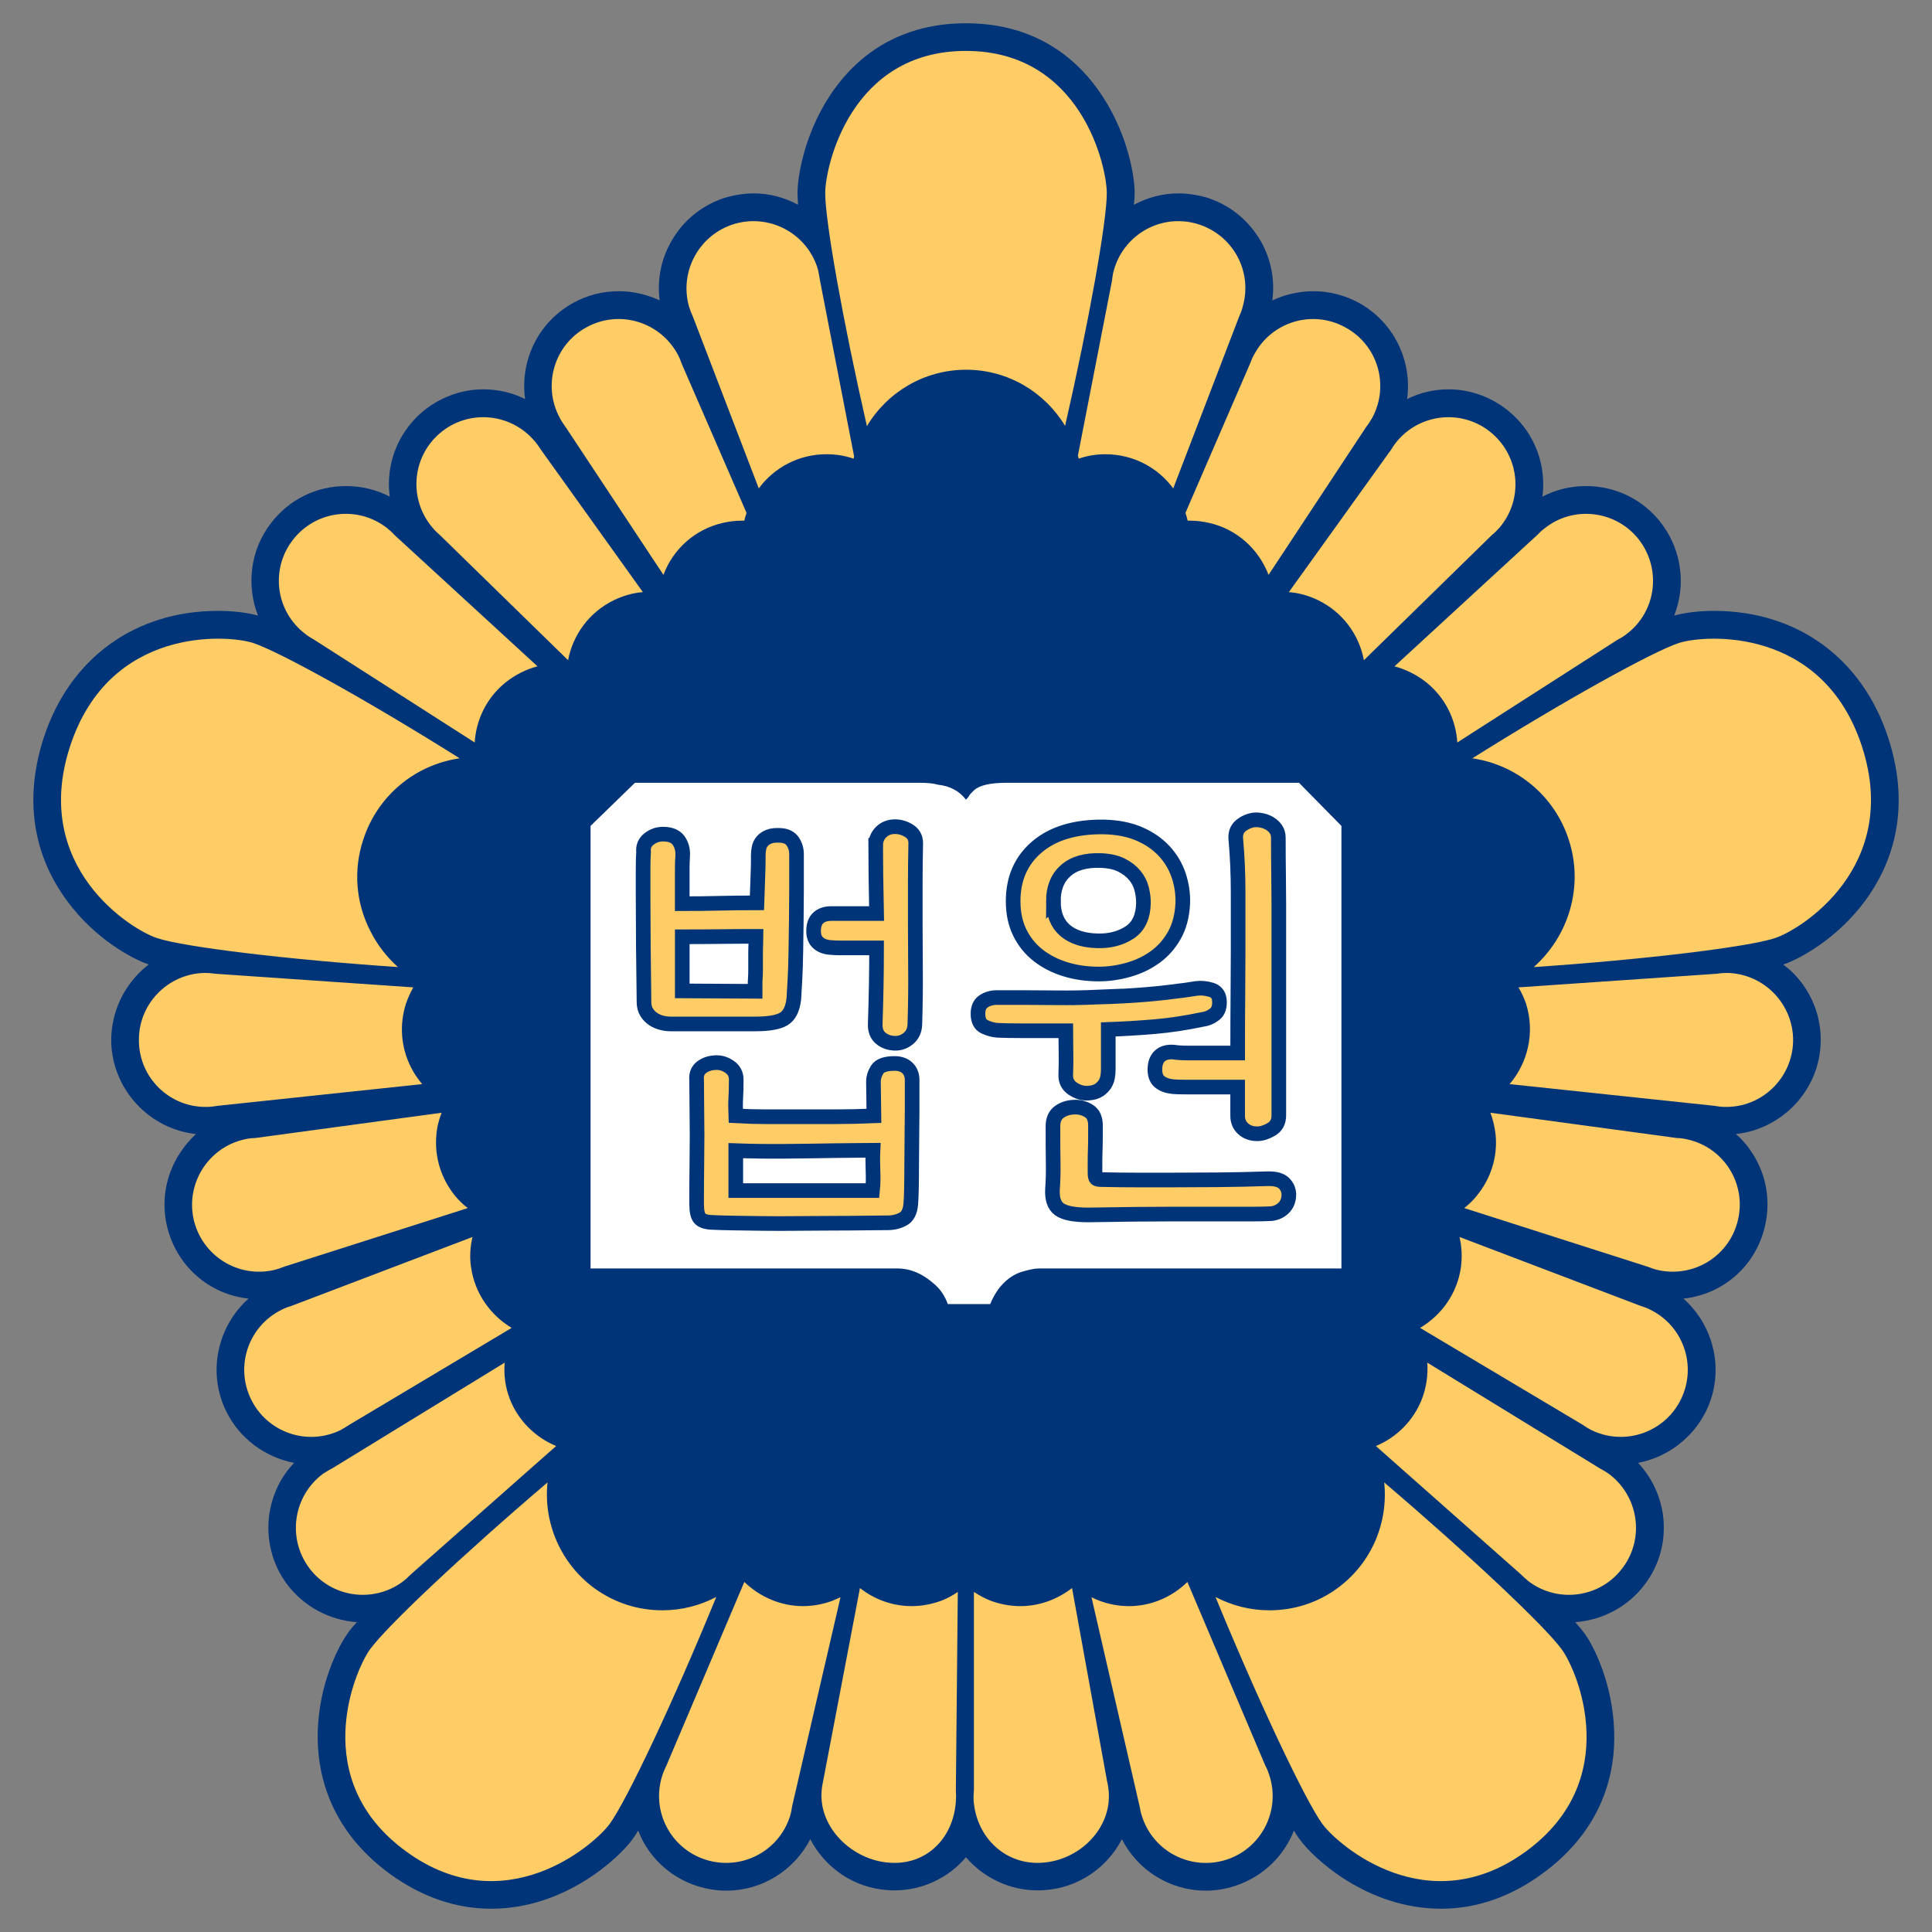
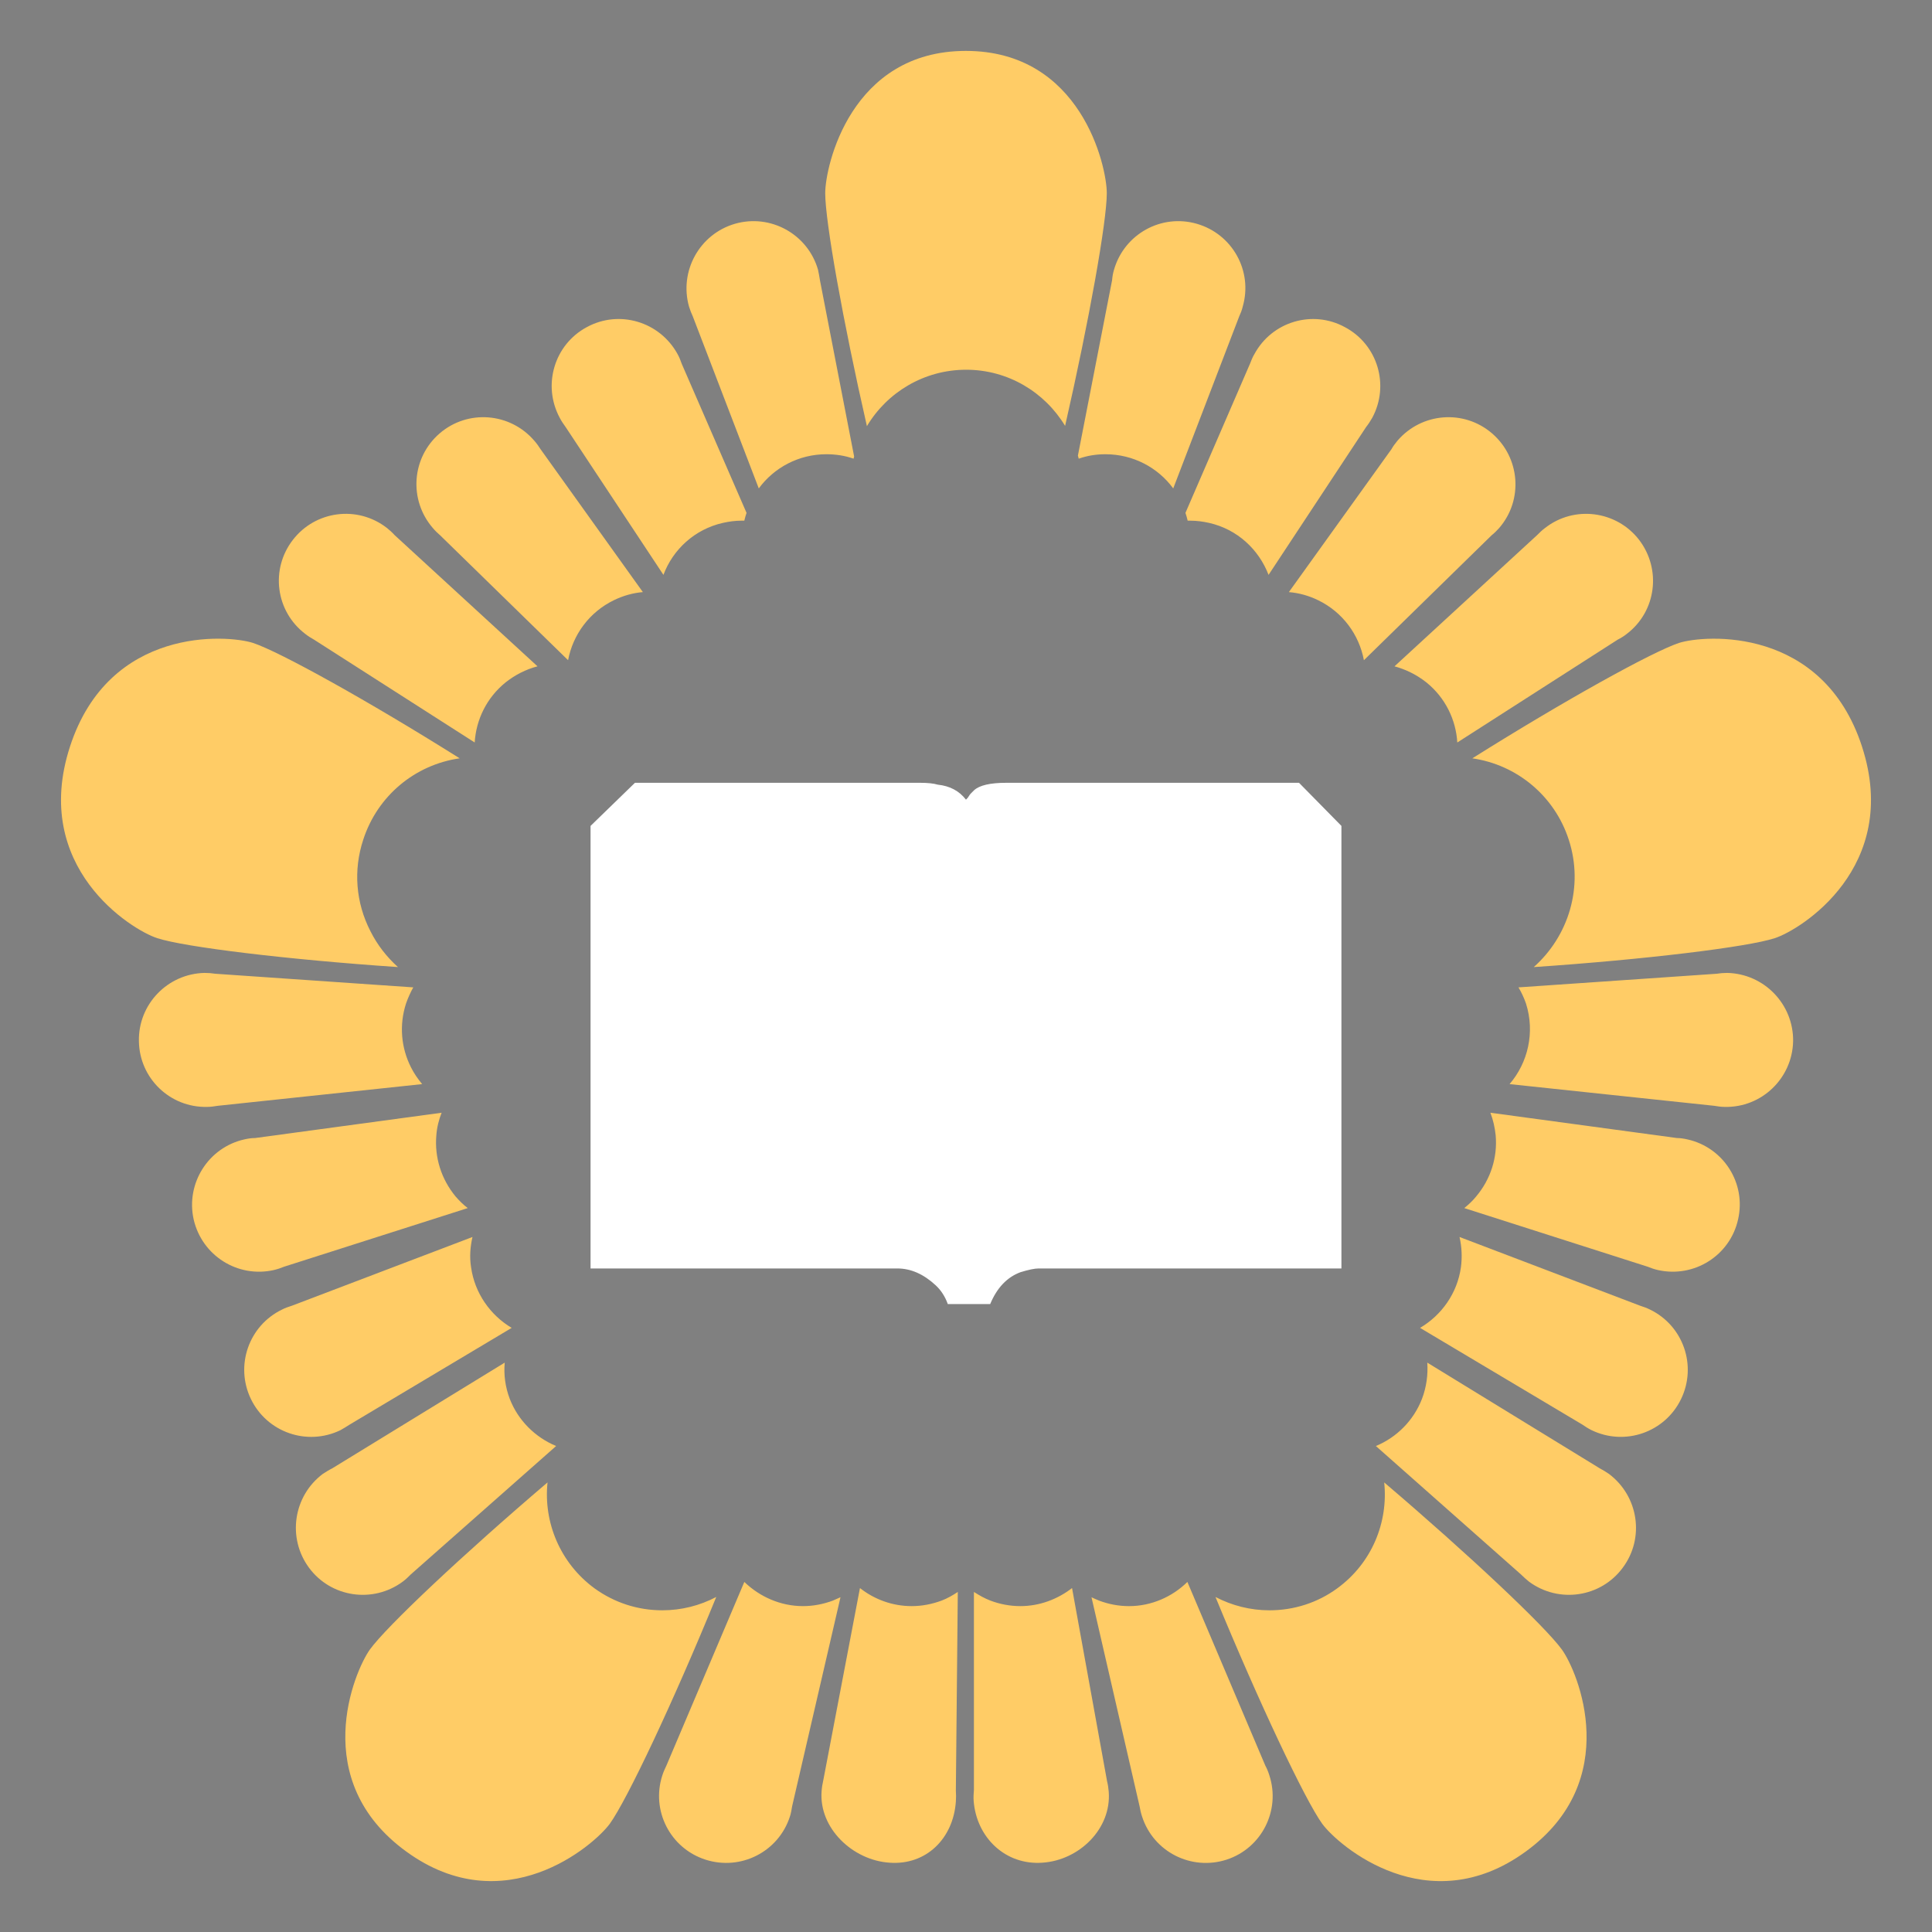
<svg xmlns="http://www.w3.org/2000/svg" version="1.1" width="200" height="200">
  <rect width="100%" height="100%" fill="#808080" stroke="none" />
  <title>Emblem of Korean Courts</title>
  <g id="whole" transform="matrix(1.25,0,0,-1.25,0,200)">
    <g id="mugunghwa">
-       <path id="outer" style="fill:#003478;fill-opacity:1;fill-rule:nonzero;stroke:none" d="m 119.336,1.928 c -6.146,0 -10.612,4.236 -11.671,5.709 -0.161,0.184 -0.322,0.46 -0.506,0.76 -0.829,-2.095 -2.555,-3.821 -4.88,-4.581 -0.783,-0.253 -1.588,-0.391 -2.417,-0.391 -2.97,0 -5.64,1.68 -6.952,4.259 -1.22,-2.348 -3.591,-4.029 -6.4,-4.213 -0.207,-0.023 -0.391,-0.023 -0.576,-0.023 -2.348,0 -4.489,1.059 -5.939,2.739 -1.427,-1.68 -3.568,-2.739 -5.916,-2.739 -0.207,0 -0.391,0 -0.575,0.023 -2.808,0.184 -5.18,1.865 -6.4,4.213 -1.335,-2.578 -3.982,-4.259 -6.952,-4.259 l 0,0 c -0.829,0 -1.657,0.138 -2.44,0.391 -1.98,0.645 -3.614,2.026 -4.558,3.89 -0.115,0.23 -0.207,0.46 -0.299,0.691 -0.207,-0.322 -0.368,-0.576 -0.506,-0.76 -1.082,-1.473 -5.525,-5.709 -11.671,-5.709 -2.924,0 -5.732,0.967 -8.379,2.877 -5.11,3.729 -6.077,8.494 -5.985,11.809 0.115,3.913 1.68,7.021 2.486,8.126 0.161,0.253 0.414,0.552 0.76,0.921 -2.302,0.161 -4.42,1.312 -5.801,3.154 -1.243,1.68 -1.75,3.752 -1.45,5.824 0.253,1.611 0.944,3.062 2.049,4.213 -2.417,0.46 -4.558,2.049 -5.64,4.305 -1.565,3.223 -0.691,7.021 1.865,9.3 -3.292,0.345 -6.008,2.739 -6.768,6.054 -0.46,2.049 -0.092,4.144 1.036,5.916 0.391,0.622 0.852,1.174 1.381,1.657 -3.867,0.414 -6.929,3.683 -7.021,7.643 -0.023,2.095 0.76,4.075 2.21,5.594 0.276,0.299 0.576,0.552 0.898,0.806 0,0 0,0 0,0 -1.312,0.437 -4.42,2.072 -6.768,5.272 -2.003,2.693 -3.959,7.228 -1.934,13.49 2.141,6.584 7.551,10.52 14.434,10.52 1.243,0 2.417,-0.138 3.315,-0.391 -0.967,2.486 -0.668,5.41 1.082,7.666 1.496,1.957 3.752,3.062 6.215,3.062 1.266,0 2.509,-0.299 3.614,-0.875 -0.345,2.532 0.576,5.179 2.647,6.975 1.427,1.22 3.246,1.911 5.11,1.911 1.22,0 2.394,-0.276 3.453,-0.806 -0.437,3.154 1.059,6.377 4.029,7.988 1.128,0.622 2.417,0.944 3.729,0.944 1.197,0 2.348,-0.276 3.384,-0.76 -0.207,1.657 0.092,3.338 0.921,4.811 1.013,1.842 2.693,3.177 4.696,3.752 0.714,0.184 1.427,0.299 2.164,0.299 1.312,0 2.578,-0.345 3.683,-0.944 -0.023,0.391 -0.046,0.737 -0.046,0.967 0,1.358 0.552,4.788 2.624,7.988 1.796,2.785 5.226,6.077 11.326,6.077 6.1,0 9.53,-3.292 11.326,-6.077 2.095,-3.2 2.647,-6.63 2.647,-7.988 0,-0.23 -0.023,-0.576 -0.069,-0.967 1.128,0.599 2.371,0.944 3.706,0.944 0.714,0 1.45,-0.115 2.164,-0.299 2.003,-0.576 3.66,-1.911 4.696,-3.752 0.806,-1.473 1.128,-3.154 0.898,-4.811 1.059,0.483 2.21,0.76 3.407,0.76 1.289,0 2.578,-0.322 3.729,-0.944 2.947,-1.611 4.466,-4.834 4.028,-7.988 1.059,0.529 2.233,0.806 3.43,0.806 1.888,0 3.683,-0.691 5.11,-1.911 2.095,-1.796 2.993,-4.443 2.67,-6.975 1.105,0.576 2.325,0.875 3.614,0.875 2.44,0 4.719,-1.105 6.215,-3.062 1.266,-1.657 1.819,-3.706 1.565,-5.778 -0.092,-0.668 -0.253,-1.289 -0.483,-1.888 0.898,0.253 2.072,0.391 3.292,0.391 6.906,0 12.293,-3.936 14.434,-10.52 2.049,-6.261 0.069,-10.796 -1.911,-13.49 -2.371,-3.2 -5.479,-4.834 -6.768,-5.272 0,0 0,0 -0.023,0 0.322,-0.253 0.645,-0.506 0.921,-0.806 1.45,-1.519 2.233,-3.499 2.187,-5.594 -0.069,-3.959 -3.154,-7.228 -7.021,-7.643 0.552,-0.483 1.013,-1.036 1.404,-1.657 1.128,-1.773 1.473,-3.867 1.013,-5.916 -0.737,-3.315 -3.453,-5.709 -6.768,-6.054 2.578,-2.279 3.453,-6.077 1.888,-9.3 -1.105,-2.256 -3.223,-3.844 -5.64,-4.305 1.082,-1.151 1.796,-2.601 2.049,-4.213 0.299,-2.072 -0.207,-4.144 -1.473,-5.824 -1.358,-1.842 -3.499,-2.993 -5.778,-3.154 0.322,-0.368 0.576,-0.668 0.76,-0.921 0.806,-1.105 2.348,-4.213 2.463,-8.126 0.115,-3.315 -0.852,-8.08 -5.985,-11.809 -2.624,-1.911 -5.433,-2.877 -8.356,-2.877 l 0,0" />
      <path id="petals" style="fill:#ffcc66;fill-opacity:1;fill-rule:nonzero;stroke:none" d="m 79.321,28.162 c -0.414,-0.276 -0.852,-0.529 -1.335,-0.714 -0.806,-0.299 -1.634,-0.46 -2.486,-0.46 -1.588,0 -3.085,0.552 -4.282,1.496 L 68.179,12.554 c -0.069,-0.299 -0.115,-0.576 -0.138,-0.898 -0.23,-3.039 2.555,-5.709 5.617,-5.916 3.062,-0.23 5.295,2.026 5.502,5.064 0.023,0.299 0.023,0.599 0,0.898 z m 12.362,-15.677 -2.901,15.999 c -1.22,-0.944 -2.716,-1.496 -4.282,-1.496 -0.852,0 -1.703,0.161 -2.486,0.46 -0.483,0.184 -0.921,0.437 -1.358,0.714 l 0,-16.39 c -0.023,-0.299 -0.046,-0.599 -0.023,-0.898 0.23,-3.062 2.647,-5.364 5.709,-5.133 3.039,0.207 5.709,2.808 5.479,5.87 -0.023,0.299 -0.069,0.599 -0.138,0.875 z m 13.098,1.312 -6.446,15.193 c -1.266,-1.243 -2.993,-2.003 -4.834,-2.003 -0.852,0 -1.703,0.161 -2.486,0.46 -0.23,0.092 -0.437,0.184 -0.622,0.276 l 3.982,-17.311 c 0.046,-0.276 0.115,-0.575 0.207,-0.852 0.944,-2.924 4.075,-4.512 6.998,-3.568 2.901,0.944 4.489,4.075 3.545,6.975 -0.092,0.299 -0.207,0.576 -0.345,0.829 z m -35.796,13.651 c -0.806,-0.299 -1.634,-0.46 -2.486,-0.46 -1.842,0 -3.568,0.76 -4.857,2.003 l -6.446,-15.193 c -0.115,-0.253 -0.253,-0.529 -0.345,-0.829 -0.944,-2.901 0.645,-6.031 3.568,-6.975 2.924,-0.944 6.054,0.645 6.998,3.568 0.092,0.276 0.138,0.576 0.184,0.852 l 4.005,17.311 c -0.207,-0.092 -0.414,-0.184 -0.622,-0.276 z m -14.134,-0.806 c -2.026,0 -3.959,0.622 -5.617,1.819 -2.854,2.095 -4.236,5.479 -3.89,8.771 -7.021,-5.985 -13.306,-11.901 -14.71,-13.835 -1.312,-1.842 -5.11,-10.842 3.016,-16.736 8.103,-5.893 15.515,0.483 16.851,2.302 1.427,1.98 5.249,10.06 8.817,18.784 -1.358,-0.714 -2.877,-1.105 -4.466,-1.105 z m 78.383,11.303 c -0.23,0.161 -0.506,0.322 -0.76,0.46 l -14.272,8.748 c 0.069,-0.99 -0.069,-2.026 -0.437,-2.993 -0.691,-1.796 -2.095,-3.2 -3.821,-3.913 l 12.016,-10.635 c 0.207,-0.207 0.437,-0.414 0.668,-0.599 2.463,-1.819 5.939,-1.312 7.758,1.151 1.842,2.463 1.312,5.939 -1.151,7.781 z m -18.6,-0.714 c 0.345,-3.292 -1.013,-6.676 -3.89,-8.771 -1.634,-1.197 -3.591,-1.819 -5.617,-1.819 -1.565,0 -3.108,0.391 -4.466,1.105 3.591,-8.725 7.412,-16.805 8.84,-18.784 1.335,-1.819 8.748,-8.195 16.851,-2.302 8.103,5.893 4.328,14.894 2.993,16.736 -1.404,1.934 -7.689,7.85 -14.71,13.835 z m 28.407,42.196 c -0.299,0 -0.599,-0.023 -0.875,-0.069 l -16.413,-1.128 c 0.253,-0.414 0.46,-0.875 0.622,-1.335 0.76,-2.394 0.161,-4.903 -1.358,-6.676 l 16.943,-1.796 c 0.276,-0.046 0.576,-0.092 0.875,-0.092 3.062,-0.069 5.594,2.371 5.663,5.433 0.046,3.062 -2.394,5.594 -5.456,5.663 z m 11.165,18.738 c -3.246,9.991 -13.029,9.277 -15.17,8.586 -2.21,-0.737 -9.484,-4.765 -17.104,-9.553 3.683,-0.529 6.814,-3.108 7.988,-6.745 1.266,-3.89 -0.023,-7.988 -2.901,-10.543 9.185,0.622 17.702,1.657 19.958,2.394 2.141,0.691 10.474,5.87 7.228,15.861 z m -14.457,-32.527 c -0.299,0.069 -0.599,0.115 -0.875,0.115 l -15.446,2.095 c 0.23,-0.599 0.368,-1.22 0.437,-1.865 0.161,-1.842 -0.414,-3.637 -1.611,-5.064 -0.299,-0.368 -0.645,-0.691 -0.99,-0.967 l 15.193,-4.857 c 0.276,-0.115 0.552,-0.207 0.852,-0.276 2.993,-0.668 5.962,1.197 6.63,4.19 0.691,2.993 -1.197,5.962 -4.19,6.63 z M 33.35,29.013 c 0.253,0.184 0.46,0.391 0.668,0.599 l 12.039,10.635 c -1.726,0.714 -3.154,2.118 -3.844,3.913 -0.368,0.967 -0.506,2.003 -0.414,2.993 l -14.272,-8.748 c -0.276,-0.138 -0.529,-0.299 -0.783,-0.46 -2.463,-1.842 -2.97,-5.318 -1.151,-7.781 1.819,-2.463 5.295,-2.97 7.758,-1.151 z m 103.291,22.537 c -0.276,0.138 -0.552,0.23 -0.829,0.322 l -14.94,5.686 c 0.184,-0.806 0.23,-1.657 0.115,-2.509 -0.299,-2.141 -1.588,-3.959 -3.384,-5.018 l 13.444,-8.011 c 0.23,-0.161 0.483,-0.322 0.76,-0.46 2.762,-1.335 6.077,-0.184 7.412,2.578 1.335,2.762 0.184,6.077 -2.578,7.412 z m -79.258,82.227 5.456,-14.226 c 1.266,1.727 3.315,2.831 5.594,2.831 0.783,0 1.542,-0.115 2.256,-0.368 0.023,0.069 0.023,0.115 0.046,0.184 l -2.831,14.595 c -0.046,0.276 -0.092,0.576 -0.161,0.875 -0.852,2.947 -3.936,4.65 -6.883,3.798 -2.924,-0.852 -4.627,-3.913 -3.798,-6.86 0.092,-0.299 0.207,-0.576 0.322,-0.829 z m 31.952,-11.763 c 0.714,0.253 1.45,0.368 2.21,0.368 2.302,0 4.351,-1.105 5.617,-2.831 l 5.456,14.226 c 0.115,0.253 0.23,0.529 0.299,0.829 0.852,2.947 -0.852,6.008 -3.798,6.86 -2.947,0.852 -6.008,-0.852 -6.86,-3.798 -0.092,-0.299 -0.138,-0.599 -0.161,-0.875 l -2.831,-14.526 c 0.023,-0.092 0.046,-0.161 0.069,-0.253 z m -1.128,2.716 c 2.003,8.771 3.453,16.943 3.453,19.268 0,2.256 -2.141,11.786 -11.671,11.786 -9.53,0 -11.648,-9.53 -11.648,-11.786 0,-2.325 1.45,-10.52 3.453,-19.291 1.657,2.785 4.719,4.673 8.218,4.673 3.476,0 6.515,-1.865 8.195,-4.65 z m 10.152,-7.85 c 0.069,0 0.138,0 0.207,0 0.529,0 1.059,-0.069 1.565,-0.184 2.348,-0.529 4.121,-2.21 4.926,-4.305 l 8.08,12.247 c 0.184,0.23 0.345,0.483 0.506,0.76 1.45,2.693 0.46,6.054 -2.256,7.505 -2.693,1.473 -6.054,0.46 -7.505,-2.233 -0.161,-0.253 -0.253,-0.529 -0.368,-0.806 L 98.174,117.525 c 0.069,-0.207 0.138,-0.437 0.184,-0.645 z m 19.774,-13.398 c 1.565,-1.266 2.44,-3.085 2.555,-4.972 l 13.283,8.517 c 0.276,0.138 0.529,0.299 0.76,0.483 2.44,1.865 2.877,5.341 1.013,7.781 -1.865,2.417 -5.364,2.878 -7.781,0.99 -0.253,-0.184 -0.46,-0.391 -0.668,-0.599 l -11.809,-10.865 c 0.944,-0.253 1.865,-0.714 2.647,-1.335 z m -8.978,6.814 c 2.049,-0.99 3.407,-2.877 3.798,-4.972 l 10.566,10.336 c 0.23,0.184 0.437,0.391 0.645,0.622 2.003,2.325 1.726,5.824 -0.599,7.827 -2.325,2.003 -5.824,1.727 -7.827,-0.599 -0.184,-0.23 -0.368,-0.46 -0.506,-0.714 l -8.494,-11.832 c 0.852,-0.069 1.657,-0.299 2.417,-0.668 z M 28.193,41.559 c 0.253,0.138 0.506,0.299 0.76,0.46 l 13.421,8.011 c -1.773,1.059 -3.062,2.877 -3.361,5.018 -0.138,0.852 -0.069,1.703 0.115,2.509 l -14.94,-5.686 c -0.276,-0.092 -0.576,-0.184 -0.829,-0.322 -2.762,-1.335 -3.913,-4.65 -2.578,-7.412 1.335,-2.762 4.65,-3.913 7.412,-2.578 z m 4.765,38.351 c -0.921,0.829 -1.703,1.819 -2.279,2.97 -1.22,2.371 -1.427,5.064 -0.599,7.574 1.174,3.637 4.282,6.215 7.988,6.745 -7.62,4.788 -14.894,8.817 -17.104,9.553 -2.141,0.691 -11.924,1.404 -15.17,-8.586 -3.246,-9.991 5.087,-15.17 7.228,-15.861 2.256,-0.737 10.773,-1.773 19.935,-2.394 z m -14.917,-11.487 16.92,1.796 c -0.345,0.414 -0.668,0.875 -0.921,1.381 -0.829,1.634 -0.99,3.522 -0.414,5.295 0.161,0.46 0.368,0.921 0.599,1.335 l -16.39,1.128 c -0.299,0.046 -0.576,0.069 -0.898,0.069 -3.062,-0.069 -5.502,-2.601 -5.433,-5.663 0.046,-3.062 2.578,-5.502 5.64,-5.433 0.322,0 0.599,0.046 0.898,0.092 z m 7.228,39.088 c 0.23,-0.184 0.483,-0.345 0.737,-0.483 l 13.306,-8.517 c 0.115,1.888 0.99,3.706 2.555,4.972 0.783,0.622 1.68,1.082 2.647,1.335 l -11.832,10.865 c -0.184,0.207 -0.414,0.414 -0.645,0.599 -2.44,1.888 -5.916,1.427 -7.781,-0.99 -1.888,-2.44 -1.427,-5.916 1.013,-7.781 z M 22.669,54.819 c 0.299,0.069 0.576,0.161 0.852,0.276 l 15.216,4.857 c -0.368,0.276 -0.691,0.599 -1.013,0.967 -1.174,1.427 -1.75,3.223 -1.588,5.064 0.046,0.645 0.207,1.289 0.437,1.865 l -15.446,-2.095 c -0.299,0 -0.599,-0.046 -0.898,-0.115 -2.97,-0.668 -4.857,-3.637 -4.19,-6.63 0.691,-2.993 3.637,-4.857 6.63,-4.19 z m 24.171,69.82 8.103,-12.247 c 0.783,2.095 2.578,3.775 4.926,4.305 0.506,0.115 1.036,0.184 1.542,0.184 0.069,0 0.161,0 0.23,0 0.046,0.207 0.115,0.437 0.184,0.645 l -5.364,12.339 c -0.092,0.276 -0.207,0.552 -0.345,0.806 -1.473,2.693 -4.834,3.706 -7.528,2.233 -2.693,-1.45 -3.683,-4.811 -2.233,-7.505 0.138,-0.276 0.322,-0.529 0.483,-0.76 z m -10.382,-8.978 10.589,-10.336 c 0.391,2.095 1.75,3.982 3.798,4.972 0.76,0.368 1.565,0.599 2.394,0.668 l -8.471,11.832 c -0.161,0.253 -0.322,0.483 -0.529,0.714 -2.003,2.325 -5.502,2.601 -7.827,0.599 -2.325,-2.003 -2.578,-5.502 -0.576,-7.827 0.184,-0.23 0.414,-0.437 0.622,-0.622" />
    </g>
    <g id="chaek" transform="translate(4.5e-6,-0.044)">
      <path id="chaek_shilloutte" style="fill:#ffffff;fill-opacity:1;fill-rule:nonzero;stroke:none" d="m 107.58,95.216 -24.238,0 c -1.338,0 -2.23,-0.206 -2.676,-0.62 -0.223,-0.207 -0.362,-0.363 -0.417,-0.467 -0.055,-0.103 -0.139,-0.207 -0.252,-0.31 -0.556,0.725 -1.335,1.139 -2.34,1.243 -0.333,0.103 -0.834,0.155 -1.503,0.155 l -23.569,0 -3.678,-3.571 0,-36.65 25.408,0 c 1.115,0 2.172,-0.465 3.176,-1.396 0.446,-0.414 0.779,-0.933 1.002,-1.555 l 3.51,0 c 0.559,1.347 1.393,2.227 2.508,2.641 0.669,0.205 1.17,0.31 1.503,0.31 l 25.077,0 0,36.65 -3.512,3.571 z" />
-       <path id="beop" style="fill:#ffcc66;fill-opacity:1;stroke:#003478;stroke-width:1.212;stroke-miterlimit:4;stroke-opacity:1;stroke-dasharray:none;" d="m 57.692,70.586 c -0.049,0.474 0.094,0.835 0.429,1.084 0.335,0.249 0.751,0.373 1.249,0.373 0.372,0 0.732,-0.124 1.08,-0.373 0.348,-0.249 0.522,-0.598 0.522,-1.049 -2.9e-5,-0.593 -0.013,-1.096 -0.038,-1.511 -0.025,-0.415 -0.025,-0.907 0,-1.477 0.844,-0.047 1.664,-0.071 2.459,-0.071 0.795,0 1.627,0 2.496,0 1.192,0 2.292,0 3.298,0 1.006,0 2.068,0.023 3.186,0.071 l -0.038,2.81 c -2.9e-5,0.355 0.105,0.699 0.317,1.031 0.211,0.332 0.689,0.498 1.434,0.498 0.447,0 0.801,-0.124 1.062,-0.373 0.261,-0.249 0.391,-0.587 0.391,-1.014 -5.8e-5,0 -5.8e-5,-0.225 0,-0.676 -5.8e-5,-0.45 -5.8e-5,-1.02 0,-1.707 -5.8e-5,-0.688 -0.006,-1.441 -0.019,-2.259 -0.013,-0.818 -0.019,-1.6 -0.019,-2.347 -2.8e-5,-0.747 -0.006,-1.417 -0.019,-2.01 -0.013,-0.593 -0.031,-1.008 -0.055,-1.244 -0.05,-0.64 -0.268,-1.061 -0.653,-1.263 -0.385,-0.202 -0.801,-0.302 -1.247,-0.302 -0.497,0 -1.15,-0.006 -1.957,-0.018 -0.807,-0.012 -1.677,-0.018 -2.608,-0.018 -0.931,0 -1.9,-0.006 -2.906,-0.018 -1.006,-0.012 -1.969,-0.012 -2.888,0 -0.919,0.012 -1.751,0.024 -2.496,0.036 -0.745,0.012 -1.329,0.03 -1.752,0.054 -0.472,0.023 -0.794,0.136 -0.968,0.338 -0.174,0.202 -0.261,0.599 -0.261,1.192 -2.9e-5,1.091 0.006,2.163 0.019,3.218 0.013,1.055 0.019,1.855 0.019,2.401 z m -1.155,18.602 c -0.024,-0.38 -0.036,-0.718 -0.036,-1.014 -1.5e-5,-0.296 -1.5e-5,-0.593 0,-0.889 -1.5e-5,-0.296 -1.5e-5,-0.611 0,-0.943 -1.5e-5,-0.332 -1.5e-5,-0.711 0,-1.138 1.117,-2.7e-5 2.142,0.012 3.074,0.035 0.932,0.024 1.969,0.035 3.111,0.035 0.025,0.83 0.05,1.536 0.074,2.117 0.024,0.581 0.037,1.049 0.037,1.405 l 0,0.427 c 0,0.166 0.019,0.356 0.056,0.57 0.038,0.213 0.124,0.403 0.261,0.569 0.136,0.166 0.323,0.296 0.559,0.391 0.236,0.095 0.553,0.131 0.95,0.107 0.472,-0.024 0.814,-0.19 1.025,-0.498 0.211,-0.308 0.317,-0.664 0.317,-1.067 -1.4e-5,-0.143 -1.4e-5,-0.492 0,-1.05 -1.4e-5,-0.557 -1.4e-5,-1.215 0,-1.974 -1.4e-5,-0.759 -0.006,-1.583 -0.019,-2.472 -0.013,-0.889 -0.025,-1.749 -0.038,-2.578 -0.013,-0.83 -0.037,-1.594 -0.074,-2.294 -0.037,-0.7 -0.068,-1.239 -0.093,-1.618 -0.099,-0.83 -0.379,-1.381 -0.838,-1.654 -0.459,-0.272 -1.236,-0.409 -2.329,-0.409 l -7.042,0 c -0.224,0 -0.46,0.029 -0.708,0.088 -0.249,0.059 -0.485,0.16 -0.708,0.302 -0.223,0.143 -0.41,0.332 -0.559,0.569 -0.149,0.237 -0.224,0.522 -0.224,0.854 -0.024,1.588 -0.043,3.177 -0.055,4.766 -0.013,1.589 -0.019,2.976 -0.019,4.161 0,0.807 0,1.513 0,2.117 0,0.605 0.013,1.061 0.038,1.369 -0.05,0.45 0.099,0.812 0.446,1.084 0.348,0.273 0.733,0.409 1.156,0.409 0.621,-2e-5 1.055,-0.178 1.304,-0.533 0.248,-0.356 0.36,-0.771 0.335,-1.244 z m 15.985,0.853 c -2.9e-5,0.403 0.13,0.747 0.391,1.032 0.261,0.285 0.59,0.451 0.987,0.498 0.447,0.048 0.882,-0.047 1.304,-0.284 0.422,-0.237 0.633,-0.593 0.633,-1.067 -0.025,-1.209 -0.038,-2.312 -0.038,-3.308 -2.9e-5,-0.996 -2.9e-5,-2.111 0,-3.344 -2.9e-5,-1.209 0.006,-2.507 0.019,-3.895 0.013,-1.387 -0.006,-2.887 -0.055,-4.499 -0.025,-0.474 -0.199,-0.847 -0.522,-1.12 -0.323,-0.273 -0.683,-0.409 -1.08,-0.409 -0.472,-2.8e-5 -0.876,0.136 -1.212,0.409 -0.335,0.273 -0.491,0.682 -0.466,1.227 0.074,2.134 0.111,4.221 0.111,6.26 l -1.789,0 c -0.397,-2.8e-5 -0.776,-2.8e-5 -1.136,0 -0.36,-2.8e-5 -0.652,0.012 -0.876,0.036 -0.422,0.024 -0.764,0.149 -1.024,0.374 -0.261,0.225 -0.391,0.551 -0.391,0.977 0,0.499 0.13,0.866 0.391,1.103 0.261,0.237 0.615,0.355 1.062,0.355 l 3.763,0 c -0.024,1.138 -0.043,2.182 -0.055,3.13 -0.013,0.948 -0.019,1.79 -0.019,2.525 z m -0.262,-28.596 c 0.05,0.474 0.063,1.025 0.038,1.654 -0.025,0.628 -0.025,1.192 0,1.689 -0.497,0 -1.024,-0.006 -1.583,-0.018 -0.559,-0.012 -1.124,-0.018 -1.695,-0.018 -1.317,-0.024 -2.671,-0.042 -4.062,-0.054 -1.391,-0.012 -2.732,0.006 -4.024,0.054 l 0,-3.307 z m -9.724,16.503 c 0,0.19 0,0.344 0,0.462 0,0.119 0,0.231 0,0.338 0,0.107 0.006,0.225 0.019,0.355 0.013,0.13 0.019,0.314 0.019,0.551 -2.8e-5,0.119 -2.8e-5,0.308 0,0.569 -2.8e-5,0.261 -2.8e-5,0.533 0,0.818 -2.8e-5,0.284 0.006,0.563 0.019,0.836 0.013,0.273 0.019,0.48 0.019,0.622 -1.093,-2.1e-5 -2.099,-0.006 -3.018,-0.018 -0.919,-0.012 -1.95,-0.018 -3.092,-0.018 l 0,-4.481 z" />
-       <path id="won" style="fill:#ffcc66;fill-opacity:1;stroke:#003478;stroke-width:1.212;stroke-miterlimit:4;stroke-opacity:1;stroke-dasharray:none;" d="m 91.402,91.56 c 1.135,-0.024 2.12,-0.217 2.953,-0.579 0.833,-0.361 1.521,-0.837 2.064,-1.427 0.543,-0.59 0.94,-1.259 1.192,-2.006 0.252,-0.747 0.366,-1.518 0.341,-2.313 -0.051,-1.036 -0.284,-1.922 -0.701,-2.657 -0.416,-0.735 -0.953,-1.337 -1.609,-1.807 -0.656,-0.47 -1.395,-0.819 -2.215,-1.048 -0.82,-0.229 -1.635,-0.344 -2.443,-0.344 -0.984,-2.1e-5 -1.906,0.133 -2.764,0.398 -0.858,0.265 -1.609,0.651 -2.253,1.157 -0.644,0.506 -1.148,1.132 -1.514,1.88 -0.366,0.747 -0.549,1.615 -0.549,2.603 0,1.879 0.663,3.378 1.987,4.499 1.325,1.121 3.161,1.669 5.509,1.645 z m 11.094,-21.542 -2.802,0 c -0.555,0 -1.067,0 -1.533,0 -0.467,0 -0.814,0.012 -1.041,0.036 -0.454,0.049 -0.814,0.181 -1.079,0.398 -0.265,0.217 -0.397,0.554 -0.397,1.012 -2.9e-5,0.506 0.139,0.885 0.417,1.138 0.278,0.253 0.669,0.356 1.173,0.308 0.277,-0.049 0.694,-0.073 1.249,-0.073 0.555,0 1.161,0 1.818,0 l 2.197,0 c -3e-5,1.783 0.006,3.392 0.019,4.825 0.013,1.434 0.019,2.608 0.019,3.525 -1e-5,1.735 -1e-5,3.373 0,4.915 -1e-5,1.542 -0.063,3.012 -0.189,4.41 -0.051,0.482 0.075,0.855 0.378,1.12 0.303,0.265 0.669,0.434 1.098,0.506 0.202,0.024 0.423,0.012 0.662,-0.036 0.24,-0.048 0.46,-0.133 0.663,-0.253 0.202,-0.121 0.373,-0.277 0.511,-0.47 0.139,-0.193 0.208,-0.434 0.208,-0.722 -3e-5,-1.085 0.006,-2.055 0.019,-2.91 0.013,-0.855 0.019,-1.674 0.019,-2.458 -1e-5,-0.783 -1e-5,-1.572 0,-2.368 -1e-5,-0.795 -1e-5,-1.675 0,-2.639 l 0,-12.614 c -1e-5,-0.529 -0.208,-0.915 -0.625,-1.156 -0.416,-0.241 -0.801,-0.362 -1.155,-0.362 -0.48,-2.4e-5 -0.871,0.139 -1.174,0.416 -0.303,0.277 -0.454,0.633 -0.454,1.067 z m -11.321,-7.661 c 1.06,-0.024 2.07,-0.036 3.029,-0.036 0.959,0 1.919,0 2.878,0 1.237,0 2.499,0.006 3.787,0.018 1.287,0.012 2.688,0.042 4.203,0.09 0.581,0 0.997,-0.12 1.25,-0.361 0.252,-0.241 0.391,-0.542 0.417,-0.904 -2e-5,-0.482 -0.139,-0.861 -0.417,-1.138 -0.278,-0.277 -0.618,-0.44 -1.022,-0.488 -0.48,-0.024 -0.953,-0.036 -1.42,-0.036 -0.467,2.5e-5 -1.003,2.5e-5 -1.609,0 -0.606,2.5e-5 -1.3,2.5e-5 -2.083,0 -0.783,2.5e-5 -1.742,2.5e-5 -2.877,0 -0.984,2.5e-5 -2.07,-0.006 -3.257,-0.018 -1.187,-0.012 -2.499,-0.03 -3.937,-0.055 -1.162,2.5e-5 -1.957,0.157 -2.386,0.47 -0.429,0.313 -0.618,0.879 -0.567,1.699 0.05,0.627 0.069,1.337 0.056,2.133 -0.013,0.795 -0.019,1.807 -0.019,3.036 0,0.554 0.183,0.958 0.549,1.211 0.366,0.253 0.802,0.379 1.306,0.379 0.429,-2.6e-5 0.814,-0.115 1.155,-0.344 0.341,-0.229 0.511,-0.62 0.511,-1.174 0,-0.265 0,-0.573 0,-0.922 0,-0.349 -0.006,-0.705 -0.019,-1.066 -0.013,-0.361 -0.019,-0.711 -0.019,-1.048 0,-0.338 0,-0.626 0,-0.867 0,-0.265 0.032,-0.428 0.095,-0.488 0.063,-0.06 0.196,-0.09 0.398,-0.09 z m -0.341,15.108 c 0.808,0.024 1.54,0.053 2.197,0.09 0.656,0.036 1.275,0.079 1.855,0.127 0.58,0.048 1.129,0.102 1.647,0.163 0.518,0.06 1.054,0.126 1.608,0.199 0.126,0.024 0.284,0.048 0.474,0.072 0.189,0.024 0.347,0.048 0.474,0.072 0.378,0.048 0.776,0.012 1.192,-0.109 0.416,-0.12 0.65,-0.397 0.701,-0.831 0.051,-0.554 -0.075,-0.952 -0.378,-1.193 -0.303,-0.241 -0.644,-0.386 -1.022,-0.434 -1.364,-0.289 -2.676,-0.488 -3.938,-0.596 -1.262,-0.108 -2.55,-0.187 -3.862,-0.234 l 0,-3.362 c 0,-0.193 -0.019,-0.391 -0.057,-0.596 -0.038,-0.205 -0.113,-0.397 -0.227,-0.578 -0.114,-0.181 -0.278,-0.343 -0.492,-0.488 -0.215,-0.145 -0.511,-0.229 -0.889,-0.253 -0.455,-0.024 -0.884,0.102 -1.288,0.379 -0.404,0.277 -0.593,0.669 -0.568,1.175 0.026,0.53 0.032,1.157 0.019,1.88 -0.013,0.723 -0.019,1.301 -0.019,1.734 l -1.4,0 c -0.783,0 -1.553,0 -2.31,0 -0.757,0 -1.401,0.012 -1.931,0.036 -0.354,0.024 -0.713,0.121 -1.079,0.29 -0.366,0.169 -0.549,0.53 -0.549,1.084 0,0.482 0.158,0.826 0.473,1.031 0.315,0.205 0.675,0.307 1.079,0.307 l 2.234,0 c 0.808,-2e-5 1.736,-0.006 2.784,-0.018 1.048,-0.012 2.139,0.006 3.275,0.055 z m -3.597,7.952 c 0,-1.06 0.322,-1.868 0.965,-2.422 0.644,-0.554 1.546,-0.843 2.708,-0.867 1.009,-0.024 1.886,0.205 2.631,0.687 0.745,0.482 1.13,1.301 1.155,2.457 -1.4e-5,0.386 -0.051,0.778 -0.152,1.175 -0.101,0.397 -0.291,0.765 -0.568,1.102 -0.278,0.337 -0.644,0.621 -1.098,0.849 -0.454,0.229 -1.022,0.355 -1.704,0.379 -1.262,0.048 -2.234,-0.229 -2.915,-0.832 -0.682,-0.602 -1.023,-1.445 -1.023,-2.529 z" />
    </g>
  </g>
</svg>